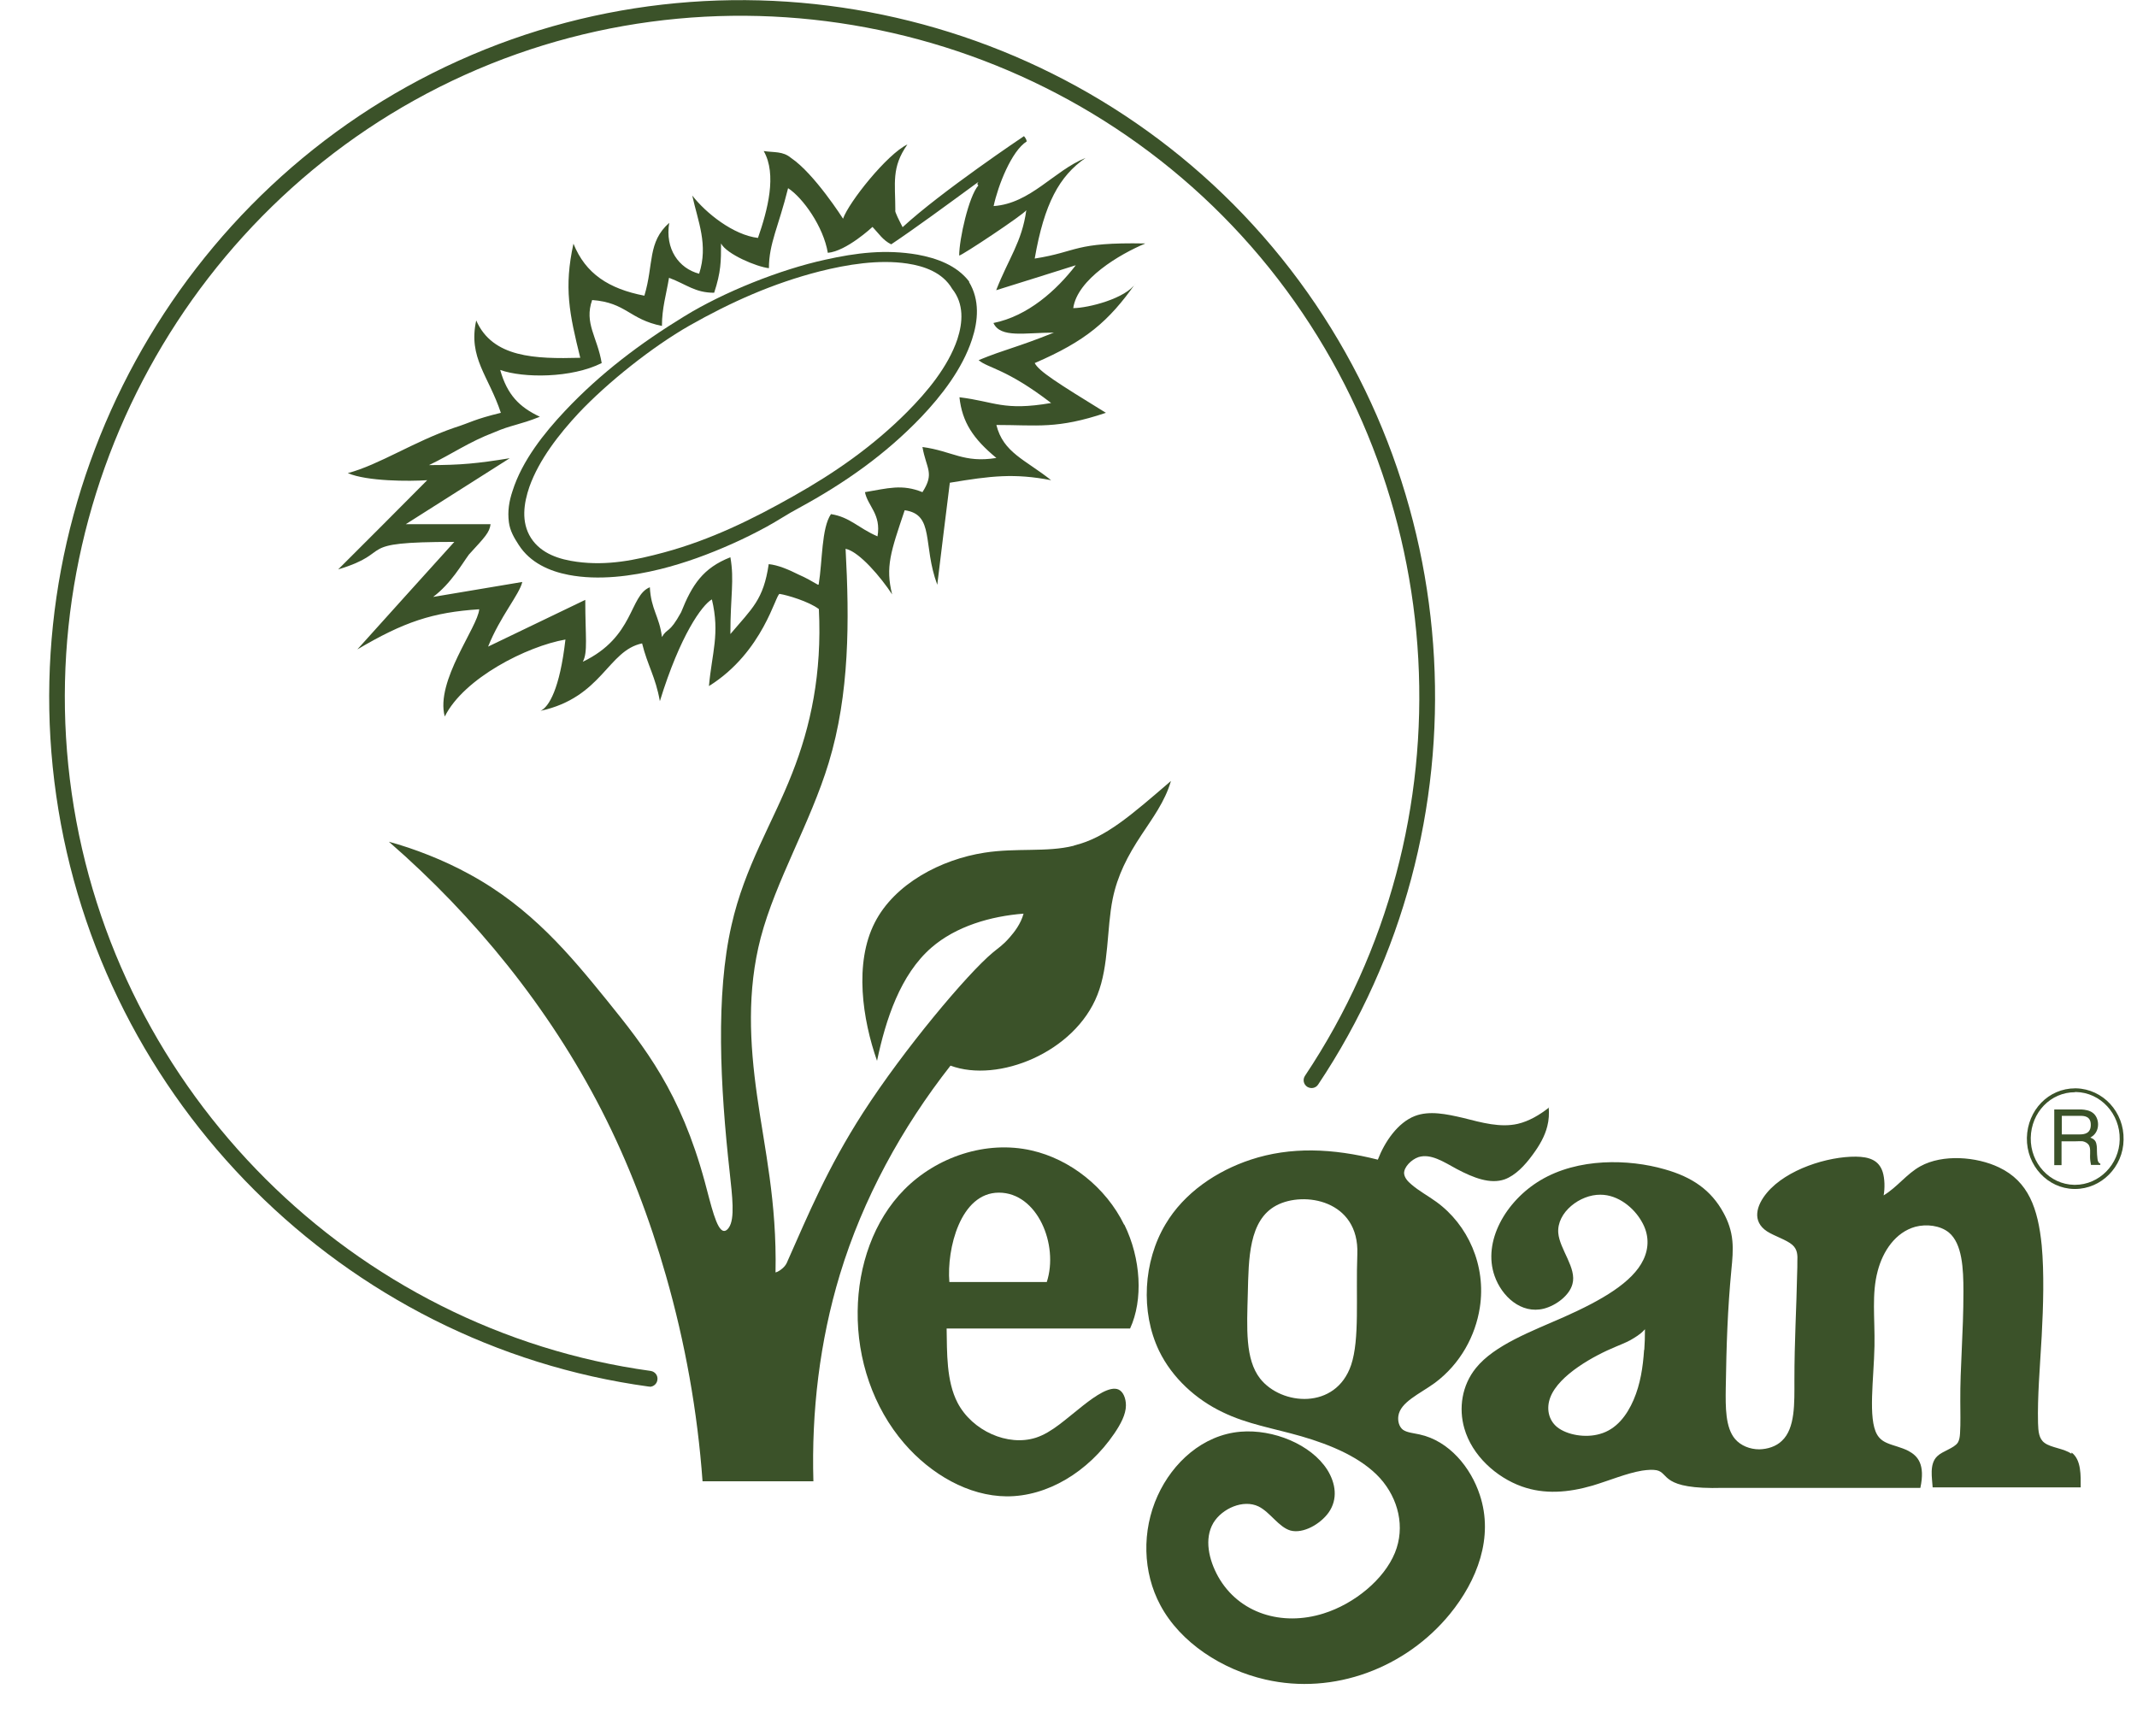
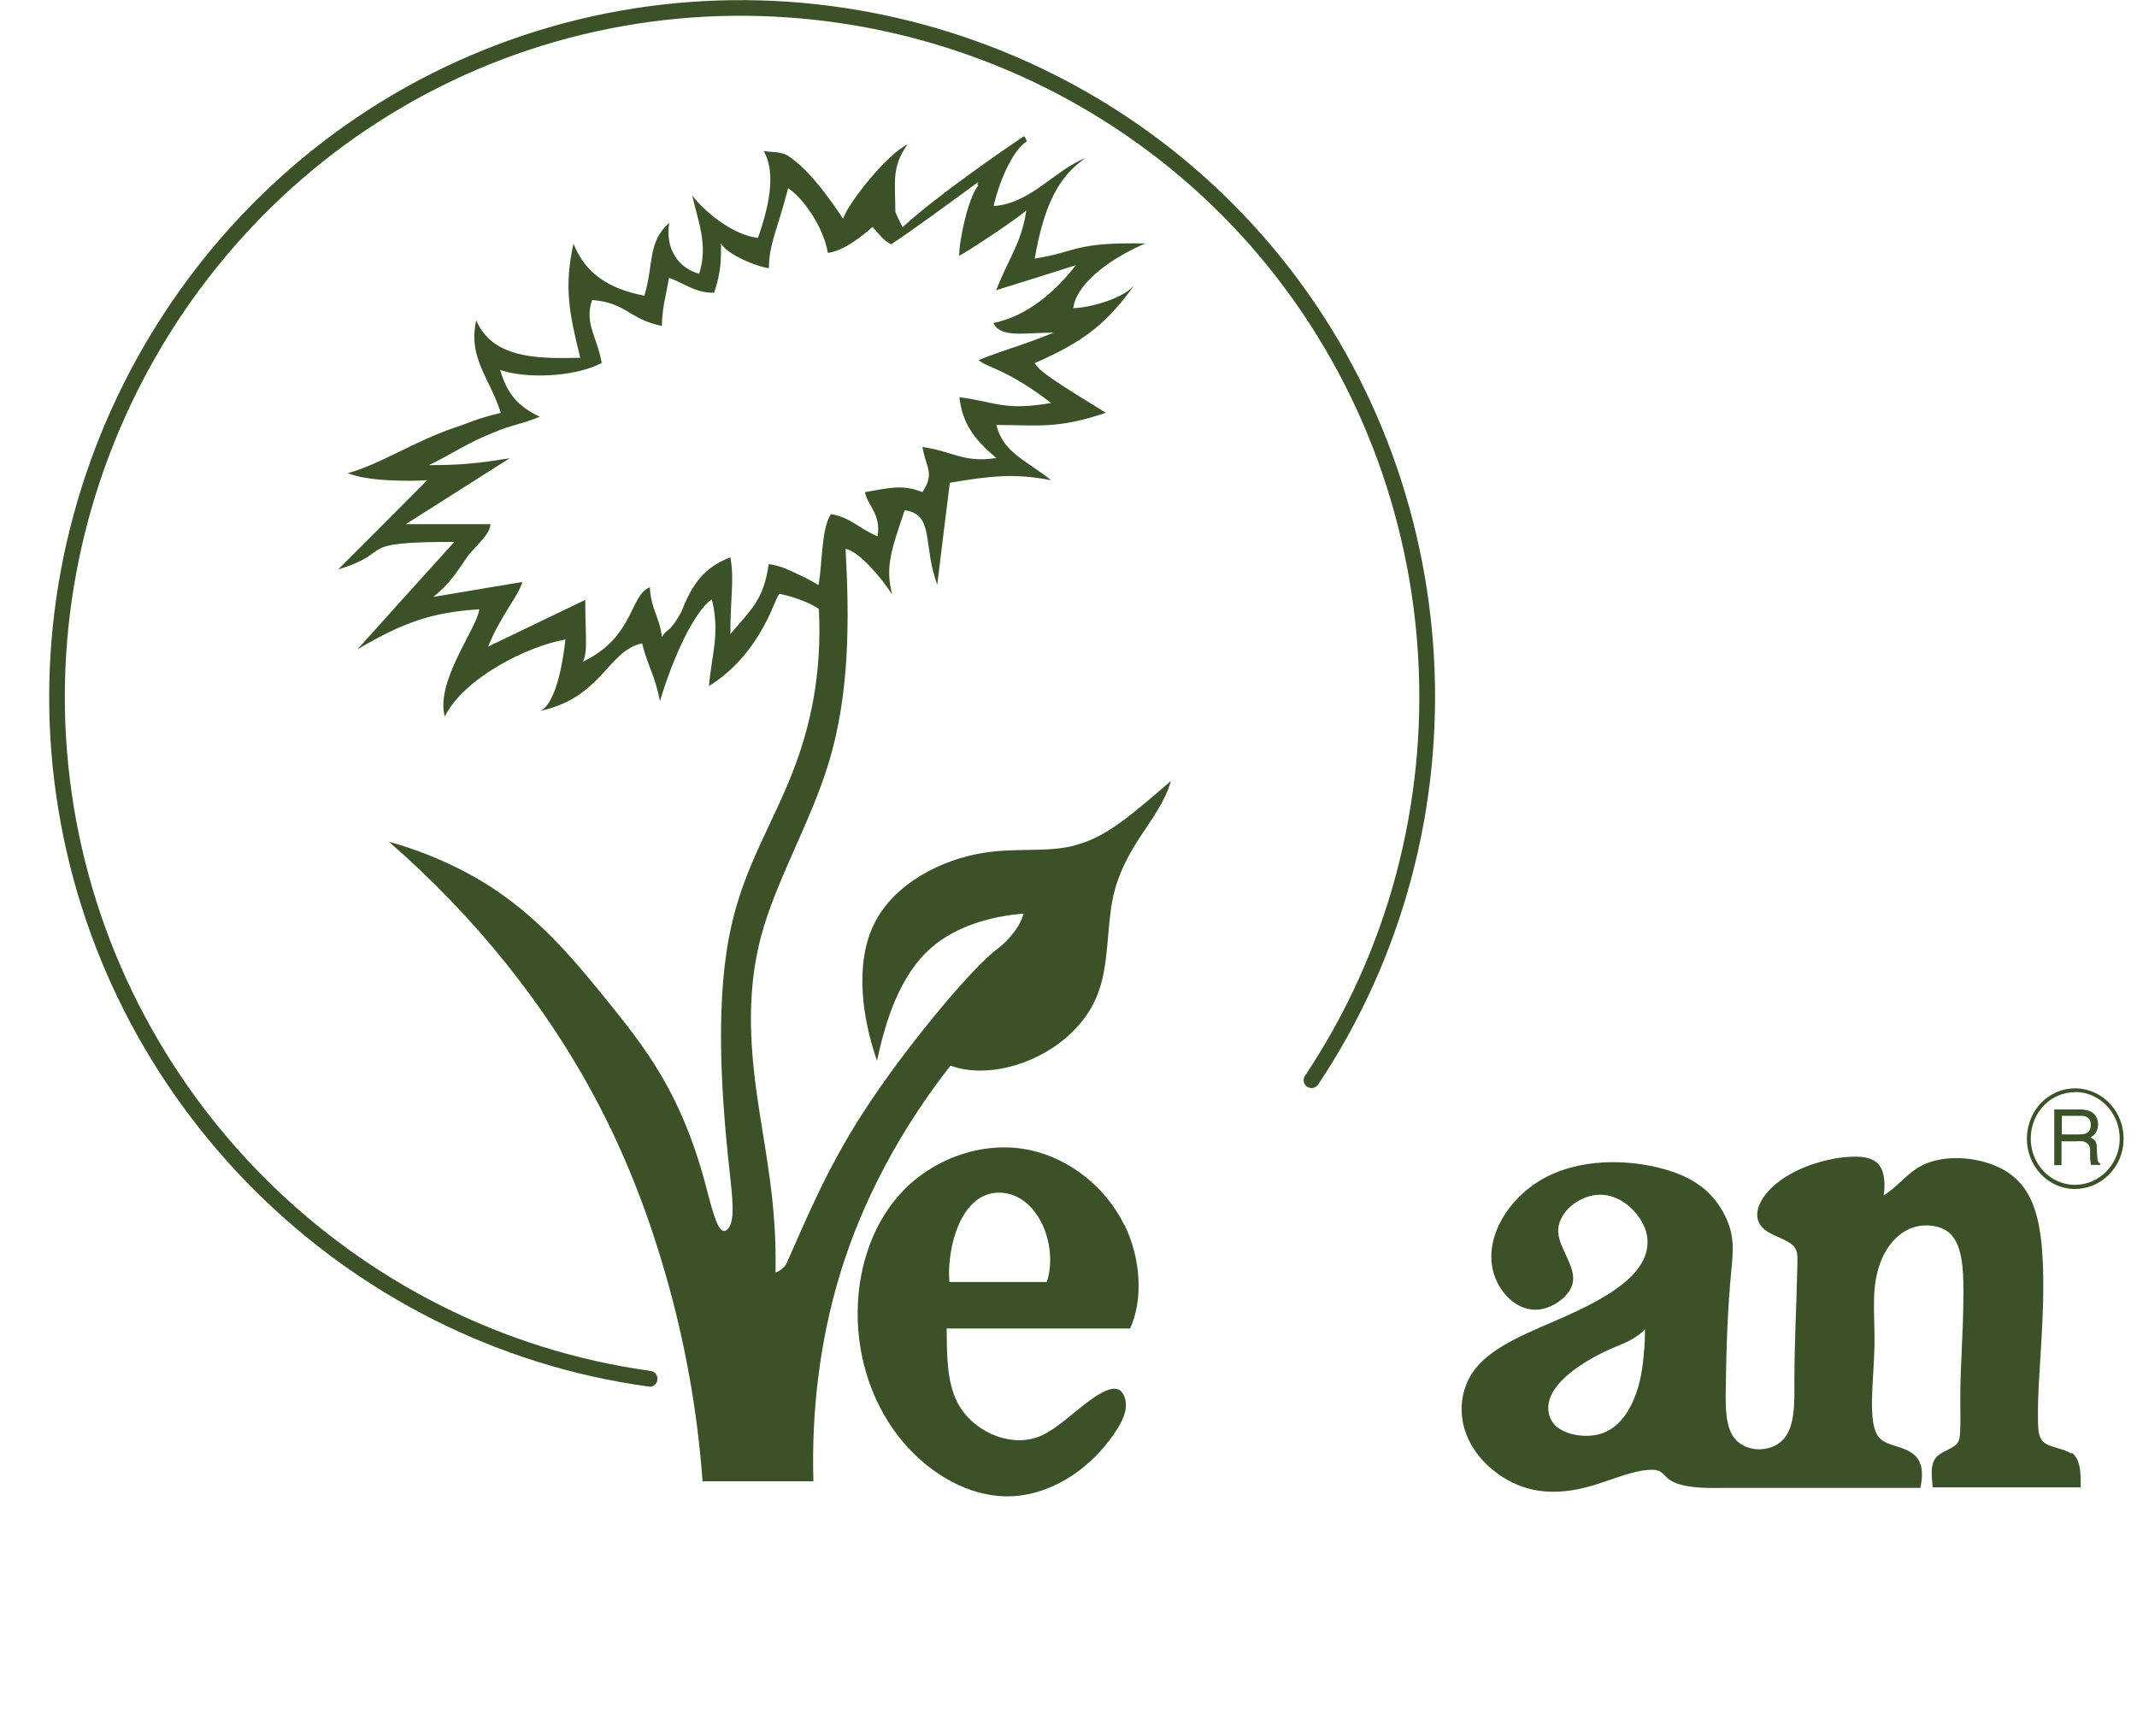
<svg xmlns="http://www.w3.org/2000/svg" width="32" height="26" viewBox="0 0 32 26" fill="none">
  <path d="M31.431 17.414C31.413 17.396 31.41 17.369 31.407 17.341C31.403 17.304 31.4 17.273 31.4 17.235C31.4 17.187 31.4 17.136 31.379 17.094C31.366 17.07 31.342 17.05 31.301 17.036C31.314 17.029 31.331 17.015 31.345 17.005C31.396 16.96 31.417 16.899 31.417 16.837C31.417 16.772 31.39 16.703 31.338 16.665C31.291 16.628 31.222 16.617 31.164 16.614H30.761V17.448H30.87V17.091H31.085C31.12 17.091 31.154 17.087 31.188 17.091C31.222 17.098 31.253 17.115 31.273 17.139C31.308 17.184 31.297 17.259 31.297 17.321C31.297 17.369 31.304 17.407 31.311 17.445H31.451V17.427C31.451 17.427 31.437 17.417 31.431 17.414ZM31.137 16.988H30.874V16.71H31.154C31.212 16.71 31.308 16.717 31.308 16.844C31.308 16.971 31.219 16.988 31.14 16.988" fill="#3B5229" />
  <path d="M31.072 17.805H31.058C30.662 17.798 30.344 17.455 30.351 17.039C30.361 16.624 30.675 16.298 31.075 16.298H31.089C31.488 16.308 31.81 16.651 31.799 17.07C31.793 17.475 31.465 17.805 31.072 17.805ZM31.072 16.356C30.706 16.356 30.416 16.658 30.409 17.039C30.402 17.42 30.693 17.736 31.058 17.743H31.072C31.434 17.743 31.735 17.438 31.741 17.063C31.748 16.679 31.454 16.36 31.085 16.353H31.072V16.356Z" fill="#3B5229" />
  <path d="M31.017 21.77C30.908 21.691 30.713 21.68 30.617 21.608C30.529 21.546 30.522 21.43 30.518 21.313C30.508 20.915 30.546 20.489 30.573 20.005C30.597 19.559 30.611 19.061 30.573 18.649C30.518 18.097 30.375 17.692 29.934 17.482C29.599 17.321 29.09 17.28 28.756 17.465C28.551 17.578 28.411 17.777 28.206 17.901C28.226 17.794 28.223 17.65 28.192 17.551C28.134 17.369 27.984 17.324 27.792 17.321C27.369 17.317 26.754 17.51 26.46 17.86C26.299 18.052 26.231 18.289 26.46 18.44C26.573 18.512 26.754 18.567 26.839 18.642C26.918 18.711 26.918 18.8 26.914 18.893C26.914 18.948 26.914 19.006 26.911 19.065C26.901 19.586 26.87 20.074 26.87 20.668C26.87 21.011 26.884 21.389 26.682 21.577C26.597 21.66 26.47 21.701 26.344 21.704C26.204 21.704 26.067 21.649 25.982 21.55C25.835 21.378 25.838 21.069 25.842 20.784C25.852 20.136 25.869 19.614 25.927 19.006C25.941 18.866 25.954 18.721 25.941 18.584C25.927 18.426 25.876 18.285 25.808 18.162C25.623 17.822 25.34 17.626 24.926 17.51C24.387 17.355 23.631 17.338 23.068 17.674C22.549 17.983 22.197 18.591 22.381 19.109C22.487 19.411 22.777 19.683 23.119 19.597C23.303 19.549 23.502 19.398 23.546 19.229C23.614 18.989 23.355 18.711 23.334 18.464C23.31 18.155 23.659 17.887 23.966 17.891C24.233 17.891 24.468 18.09 24.581 18.289C24.697 18.485 24.694 18.687 24.608 18.866C24.448 19.202 23.987 19.47 23.416 19.724C22.935 19.936 22.378 20.142 22.101 20.486C21.889 20.747 21.841 21.09 21.927 21.389C22.043 21.797 22.405 22.123 22.788 22.26C23.126 22.381 23.481 22.353 23.847 22.247C24.099 22.171 24.359 22.061 24.588 22.023C24.673 22.01 24.752 22.006 24.807 22.017C25.001 22.058 24.858 22.308 25.804 22.281H28.756C28.831 21.927 28.718 21.804 28.578 21.728C28.472 21.673 28.349 21.649 28.264 21.612C28.189 21.581 28.141 21.54 28.107 21.481C27.97 21.241 28.059 20.654 28.069 20.156C28.076 19.734 28.025 19.377 28.117 19.034C28.195 18.735 28.383 18.454 28.681 18.371C28.848 18.327 29.053 18.351 29.183 18.457C29.384 18.625 29.401 18.999 29.401 19.339C29.401 19.971 29.35 20.475 29.354 20.987C29.354 21.145 29.36 21.306 29.35 21.467C29.347 21.515 29.34 21.567 29.316 21.605C29.255 21.691 29.09 21.728 29.009 21.807C28.886 21.924 28.933 22.137 28.94 22.274H31.157C31.157 22.099 31.168 21.862 31.021 21.752M24.619 20.215C24.602 20.472 24.564 20.726 24.462 20.963C24.363 21.193 24.205 21.406 23.956 21.474C23.744 21.536 23.468 21.491 23.317 21.371C23.184 21.262 23.153 21.086 23.215 20.925C23.345 20.585 23.881 20.297 24.188 20.17C24.264 20.136 24.328 20.115 24.417 20.067C24.482 20.029 24.564 19.981 24.619 19.919C24.619 19.919 24.626 19.913 24.632 19.906C24.632 20.019 24.629 20.118 24.622 20.215" fill="#3B5229" />
-   <path d="M23.198 16.583C23.061 16.693 22.893 16.792 22.726 16.83C22.466 16.889 22.193 16.813 21.91 16.741C21.66 16.683 21.404 16.628 21.185 16.713C20.929 16.813 20.735 17.098 20.632 17.366C19.952 17.194 19.324 17.17 18.729 17.366C18.22 17.534 17.732 17.86 17.452 18.334C17.12 18.89 17.076 19.645 17.356 20.228C17.554 20.637 17.913 20.96 18.309 21.148C18.675 21.327 19.071 21.389 19.488 21.509C19.925 21.636 20.383 21.825 20.666 22.137C20.939 22.442 21.045 22.868 20.888 23.253C20.724 23.654 20.28 24.018 19.819 24.162C19.197 24.358 18.552 24.162 18.241 23.61C18.101 23.359 18.029 23.043 18.169 22.806C18.299 22.59 18.616 22.449 18.845 22.559C19.02 22.645 19.146 22.868 19.324 22.92C19.515 22.971 19.771 22.823 19.894 22.652C20.038 22.449 20 22.212 19.877 22.013C19.634 21.629 19.064 21.399 18.576 21.44C18.012 21.488 17.561 21.9 17.335 22.398C17.096 22.923 17.11 23.544 17.376 24.039C17.677 24.602 18.302 25.003 18.948 25.151C19.976 25.388 21.052 24.976 21.712 24.169C22.118 23.671 22.371 23.023 22.159 22.387C22.026 21.979 21.701 21.577 21.257 21.481C21.168 21.461 21.073 21.454 21.011 21.413C20.95 21.368 20.929 21.282 20.939 21.207C20.967 20.997 21.254 20.877 21.486 20.709C21.869 20.424 22.094 20.002 22.159 19.583C22.258 18.951 21.981 18.34 21.507 17.997C21.384 17.908 21.25 17.836 21.138 17.74C21.079 17.692 21.028 17.633 21.025 17.568C21.025 17.476 21.131 17.366 21.24 17.328C21.425 17.27 21.619 17.4 21.814 17.506C22.067 17.64 22.316 17.736 22.531 17.661C22.692 17.602 22.832 17.455 22.952 17.29C23.051 17.156 23.133 17.015 23.17 16.864C23.194 16.772 23.198 16.676 23.191 16.583M20.325 18.78C20.301 19.425 20.362 20.053 20.232 20.441C20.003 21.117 19.187 21.049 18.869 20.644C18.644 20.355 18.671 19.892 18.685 19.37C18.698 18.852 18.698 18.272 19.112 18.052C19.525 17.832 20.355 17.973 20.325 18.78Z" fill="#3B5229" />
  <path d="M16.833 18.34C16.56 17.781 16.023 17.358 15.446 17.228C14.766 17.073 14.025 17.324 13.54 17.815C13.082 18.278 12.85 18.955 12.843 19.634C12.833 20.355 13.075 21.076 13.54 21.615C13.94 22.078 14.503 22.404 15.074 22.408C15.682 22.411 16.293 22.044 16.686 21.467C16.779 21.33 16.86 21.182 16.86 21.045C16.86 20.942 16.82 20.839 16.748 20.808C16.621 20.753 16.406 20.901 16.222 21.045C15.959 21.251 15.754 21.45 15.514 21.529C15.091 21.666 14.558 21.426 14.339 21.007C14.169 20.681 14.182 20.252 14.175 19.895H16.922C17.12 19.466 17.086 18.848 16.837 18.34M15.675 19.198H14.216C14.175 18.704 14.38 17.86 14.958 17.86C15.535 17.86 15.856 18.642 15.675 19.198Z" fill="#3B5229" />
  <path d="M16.075 12.666C15.675 12.766 15.221 12.694 14.742 12.769C14.093 12.869 13.396 13.233 13.099 13.816C12.788 14.424 12.915 15.265 13.133 15.886C13.263 15.268 13.482 14.595 13.947 14.191C14.315 13.871 14.835 13.72 15.327 13.682C15.286 13.834 15.19 13.957 15.118 14.039C15.012 14.16 14.954 14.191 14.865 14.266C14.486 14.582 13.537 15.711 12.922 16.665C12.385 17.5 12.098 18.2 11.794 18.883C11.781 18.917 11.764 18.951 11.726 18.986C11.692 19.017 11.647 19.048 11.613 19.055C11.634 17.994 11.449 17.211 11.336 16.404C11.227 15.632 11.183 14.839 11.391 14.043C11.617 13.185 12.133 12.33 12.409 11.424C12.723 10.391 12.72 9.289 12.662 8.218C12.87 8.262 13.195 8.65 13.359 8.901C13.256 8.489 13.338 8.262 13.547 7.641C13.998 7.703 13.813 8.159 14.035 8.757C14.097 8.249 14.158 7.741 14.223 7.229C14.841 7.126 15.187 7.085 15.74 7.191C15.351 6.882 15.023 6.779 14.92 6.364C15.535 6.364 15.825 6.429 16.56 6.182C15.825 5.729 15.559 5.561 15.494 5.437C16.256 5.108 16.601 4.816 17.007 4.239C16.864 4.469 16.293 4.614 16.071 4.614C16.133 4.181 16.765 3.807 17.151 3.646C16.071 3.625 16.15 3.769 15.494 3.872C15.637 3.048 15.863 2.636 16.256 2.365C15.784 2.554 15.432 3.048 14.879 3.086C14.944 2.78 15.146 2.262 15.374 2.118C15.374 2.097 15.354 2.06 15.333 2.039C15.333 2.039 14.097 2.866 13.516 3.402C13.472 3.316 13.393 3.165 13.407 3.151C13.407 2.739 13.345 2.509 13.588 2.163C13.284 2.307 12.71 3.028 12.624 3.275C12.624 3.275 12.194 2.599 11.845 2.365C11.723 2.262 11.596 2.286 11.436 2.262C11.637 2.612 11.494 3.148 11.35 3.563C10.981 3.519 10.571 3.192 10.366 2.928C10.452 3.319 10.609 3.666 10.469 4.099C10.165 4.02 9.956 3.728 10.021 3.337C9.693 3.628 9.792 3.954 9.649 4.428C9.116 4.325 8.768 4.099 8.587 3.649C8.443 4.308 8.525 4.696 8.689 5.358C8.013 5.376 7.377 5.358 7.131 4.799C7.008 5.358 7.316 5.626 7.5 6.182C7.09 6.282 7.053 6.326 6.803 6.405C6.192 6.615 5.676 6.961 5.208 7.085C5.495 7.209 6.13 7.209 6.397 7.191C5.953 7.638 5.509 8.084 5.064 8.527C5.942 8.262 5.246 8.115 6.803 8.115C6.318 8.65 5.837 9.186 5.351 9.725C6.048 9.313 6.479 9.169 7.176 9.124C7.155 9.392 6.516 10.198 6.66 10.73C6.947 10.154 7.893 9.677 8.467 9.577C8.382 10.322 8.218 10.586 8.095 10.645C9.02 10.442 9.099 9.742 9.615 9.635C9.697 9.968 9.816 10.133 9.881 10.5C10.185 9.512 10.513 9.059 10.66 8.976C10.783 9.491 10.66 9.776 10.616 10.274C11.436 9.762 11.617 8.884 11.675 8.894C11.787 8.911 12.112 9.007 12.262 9.121C12.31 10.085 12.139 10.878 11.863 11.578C11.569 12.33 11.152 12.975 10.954 13.854C10.715 14.898 10.783 16.264 10.927 17.558C10.964 17.908 11.009 18.251 10.913 18.385C10.892 18.416 10.865 18.437 10.838 18.433C10.729 18.423 10.646 18.038 10.554 17.699C10.189 16.356 9.663 15.691 9.085 14.976C8.542 14.307 7.955 13.593 7.025 13.089C6.643 12.879 6.202 12.708 5.823 12.605C7.111 13.724 8.224 15.097 9.007 16.624C9.413 17.417 9.728 18.248 9.973 19.106C10.26 20.108 10.445 21.142 10.52 22.182H12.18C12.15 21.142 12.273 20.088 12.577 19.085C12.922 17.949 13.506 16.885 14.233 15.958C14.947 16.223 16.095 15.759 16.433 14.898C16.608 14.458 16.57 13.912 16.662 13.459C16.734 13.109 16.884 12.817 17.093 12.502C17.253 12.258 17.445 12.004 17.534 11.695C16.936 12.21 16.553 12.546 16.092 12.659M12.249 8.757C12.16 8.705 12.064 8.65 11.962 8.606C11.805 8.527 11.647 8.461 11.511 8.448C11.432 8.983 11.265 9.107 10.937 9.495C10.937 8.915 10.998 8.691 10.937 8.345C10.527 8.506 10.363 8.757 10.199 9.169C10.018 9.498 9.997 9.395 9.912 9.539C9.874 9.23 9.748 9.127 9.731 8.794C9.423 8.918 9.502 9.539 8.727 9.91C8.805 9.766 8.764 9.536 8.764 8.983C8.279 9.217 7.794 9.45 7.309 9.683C7.49 9.23 7.777 8.904 7.821 8.715L6.486 8.939C6.755 8.736 6.916 8.448 7.022 8.304C7.268 8.036 7.329 7.974 7.346 7.85H6.076C6.595 7.521 7.114 7.191 7.633 6.862C7.145 6.941 6.899 6.965 6.424 6.965C6.769 6.8 7.019 6.618 7.408 6.471C7.654 6.364 7.777 6.364 8.084 6.241C7.777 6.096 7.596 5.914 7.49 5.54C7.838 5.664 8.559 5.664 9.01 5.437C8.945 5.046 8.744 4.84 8.867 4.493C9.379 4.531 9.42 4.782 9.912 4.881C9.912 4.614 9.977 4.408 10.018 4.16C10.284 4.26 10.407 4.384 10.694 4.384C10.797 4.071 10.797 3.913 10.797 3.646C10.882 3.807 11.33 3.996 11.514 4.016C11.514 3.646 11.658 3.395 11.801 2.818C12.023 2.962 12.331 3.395 12.396 3.786C12.676 3.762 13.065 3.398 13.065 3.398C13.157 3.494 13.219 3.597 13.345 3.659C13.714 3.412 14.175 3.072 14.64 2.732C14.678 2.732 14.606 2.736 14.65 2.777C14.507 2.938 14.363 3.58 14.363 3.827C14.404 3.827 15.327 3.213 15.368 3.148C15.303 3.625 15.101 3.872 14.917 4.346C15.313 4.222 15.709 4.099 16.109 3.972C15.822 4.346 15.392 4.734 14.876 4.837C14.982 5.067 15.347 4.981 15.781 4.981C15.207 5.211 15.064 5.225 14.654 5.393C14.797 5.516 15.064 5.516 15.74 6.035C15.023 6.158 14.9 6.014 14.367 5.949C14.408 6.323 14.572 6.57 14.92 6.858C14.428 6.937 14.264 6.755 13.813 6.694C13.871 7.023 13.998 7.082 13.813 7.37C13.506 7.246 13.297 7.312 12.952 7.37C12.993 7.579 13.198 7.699 13.14 8.032C12.853 7.909 12.73 7.744 12.443 7.699C12.3 7.909 12.317 8.4 12.259 8.753" fill="#3B5229" />
-   <path d="M14.514 4.218C14.326 3.971 14.022 3.865 13.738 3.813C13.26 3.731 12.819 3.786 12.358 3.889C11.682 4.036 10.838 4.373 10.247 4.737C9.591 5.138 8.993 5.588 8.46 6.154C8.149 6.484 7.818 6.899 7.675 7.352C7.623 7.507 7.599 7.654 7.62 7.819C7.637 7.95 7.698 8.053 7.767 8.159C7.938 8.427 8.228 8.554 8.515 8.609C8.962 8.695 9.458 8.629 9.888 8.523C10.261 8.43 10.612 8.3 10.961 8.145C11.139 8.066 11.309 7.981 11.48 7.888C11.644 7.799 11.801 7.692 11.965 7.606C12.645 7.236 13.253 6.81 13.793 6.247C14.1 5.924 14.411 5.523 14.555 5.083C14.647 4.805 14.674 4.493 14.51 4.222M14.336 5.08C14.196 5.495 13.878 5.873 13.585 6.168C13.075 6.68 12.505 7.078 11.883 7.428C11.265 7.778 10.64 8.084 9.946 8.272C9.512 8.389 9.096 8.475 8.638 8.413C8.385 8.379 8.105 8.296 7.951 8.056C7.798 7.816 7.845 7.531 7.927 7.291C8.074 6.879 8.375 6.498 8.662 6.189C9.099 5.725 9.769 5.193 10.322 4.877C10.944 4.524 11.576 4.242 12.273 4.064C12.683 3.961 13.158 3.882 13.588 3.947C13.837 3.985 14.114 4.078 14.258 4.325C14.438 4.551 14.418 4.829 14.336 5.08Z" fill="#3B5229" />
  <path d="M9.731 20.764C9.731 20.764 9.721 20.764 9.714 20.764C5.146 20.139 1.498 16.497 0.842 11.914C0.183 7.332 2.663 2.804 6.865 0.91C11.07 -0.989 16.082 0.161 19.054 3.7C22.026 7.239 22.306 12.398 19.737 16.243C19.699 16.298 19.628 16.308 19.573 16.274C19.518 16.236 19.505 16.164 19.542 16.109C22.053 12.35 21.776 7.311 18.873 3.851C15.969 0.391 11.067 -0.731 6.96 1.122C2.851 2.976 0.429 7.401 1.074 11.88C1.717 16.36 5.283 19.916 9.745 20.53C9.81 20.541 9.854 20.599 9.844 20.664C9.837 20.723 9.786 20.767 9.728 20.767L9.731 20.764Z" fill="#3B5229" />
</svg>